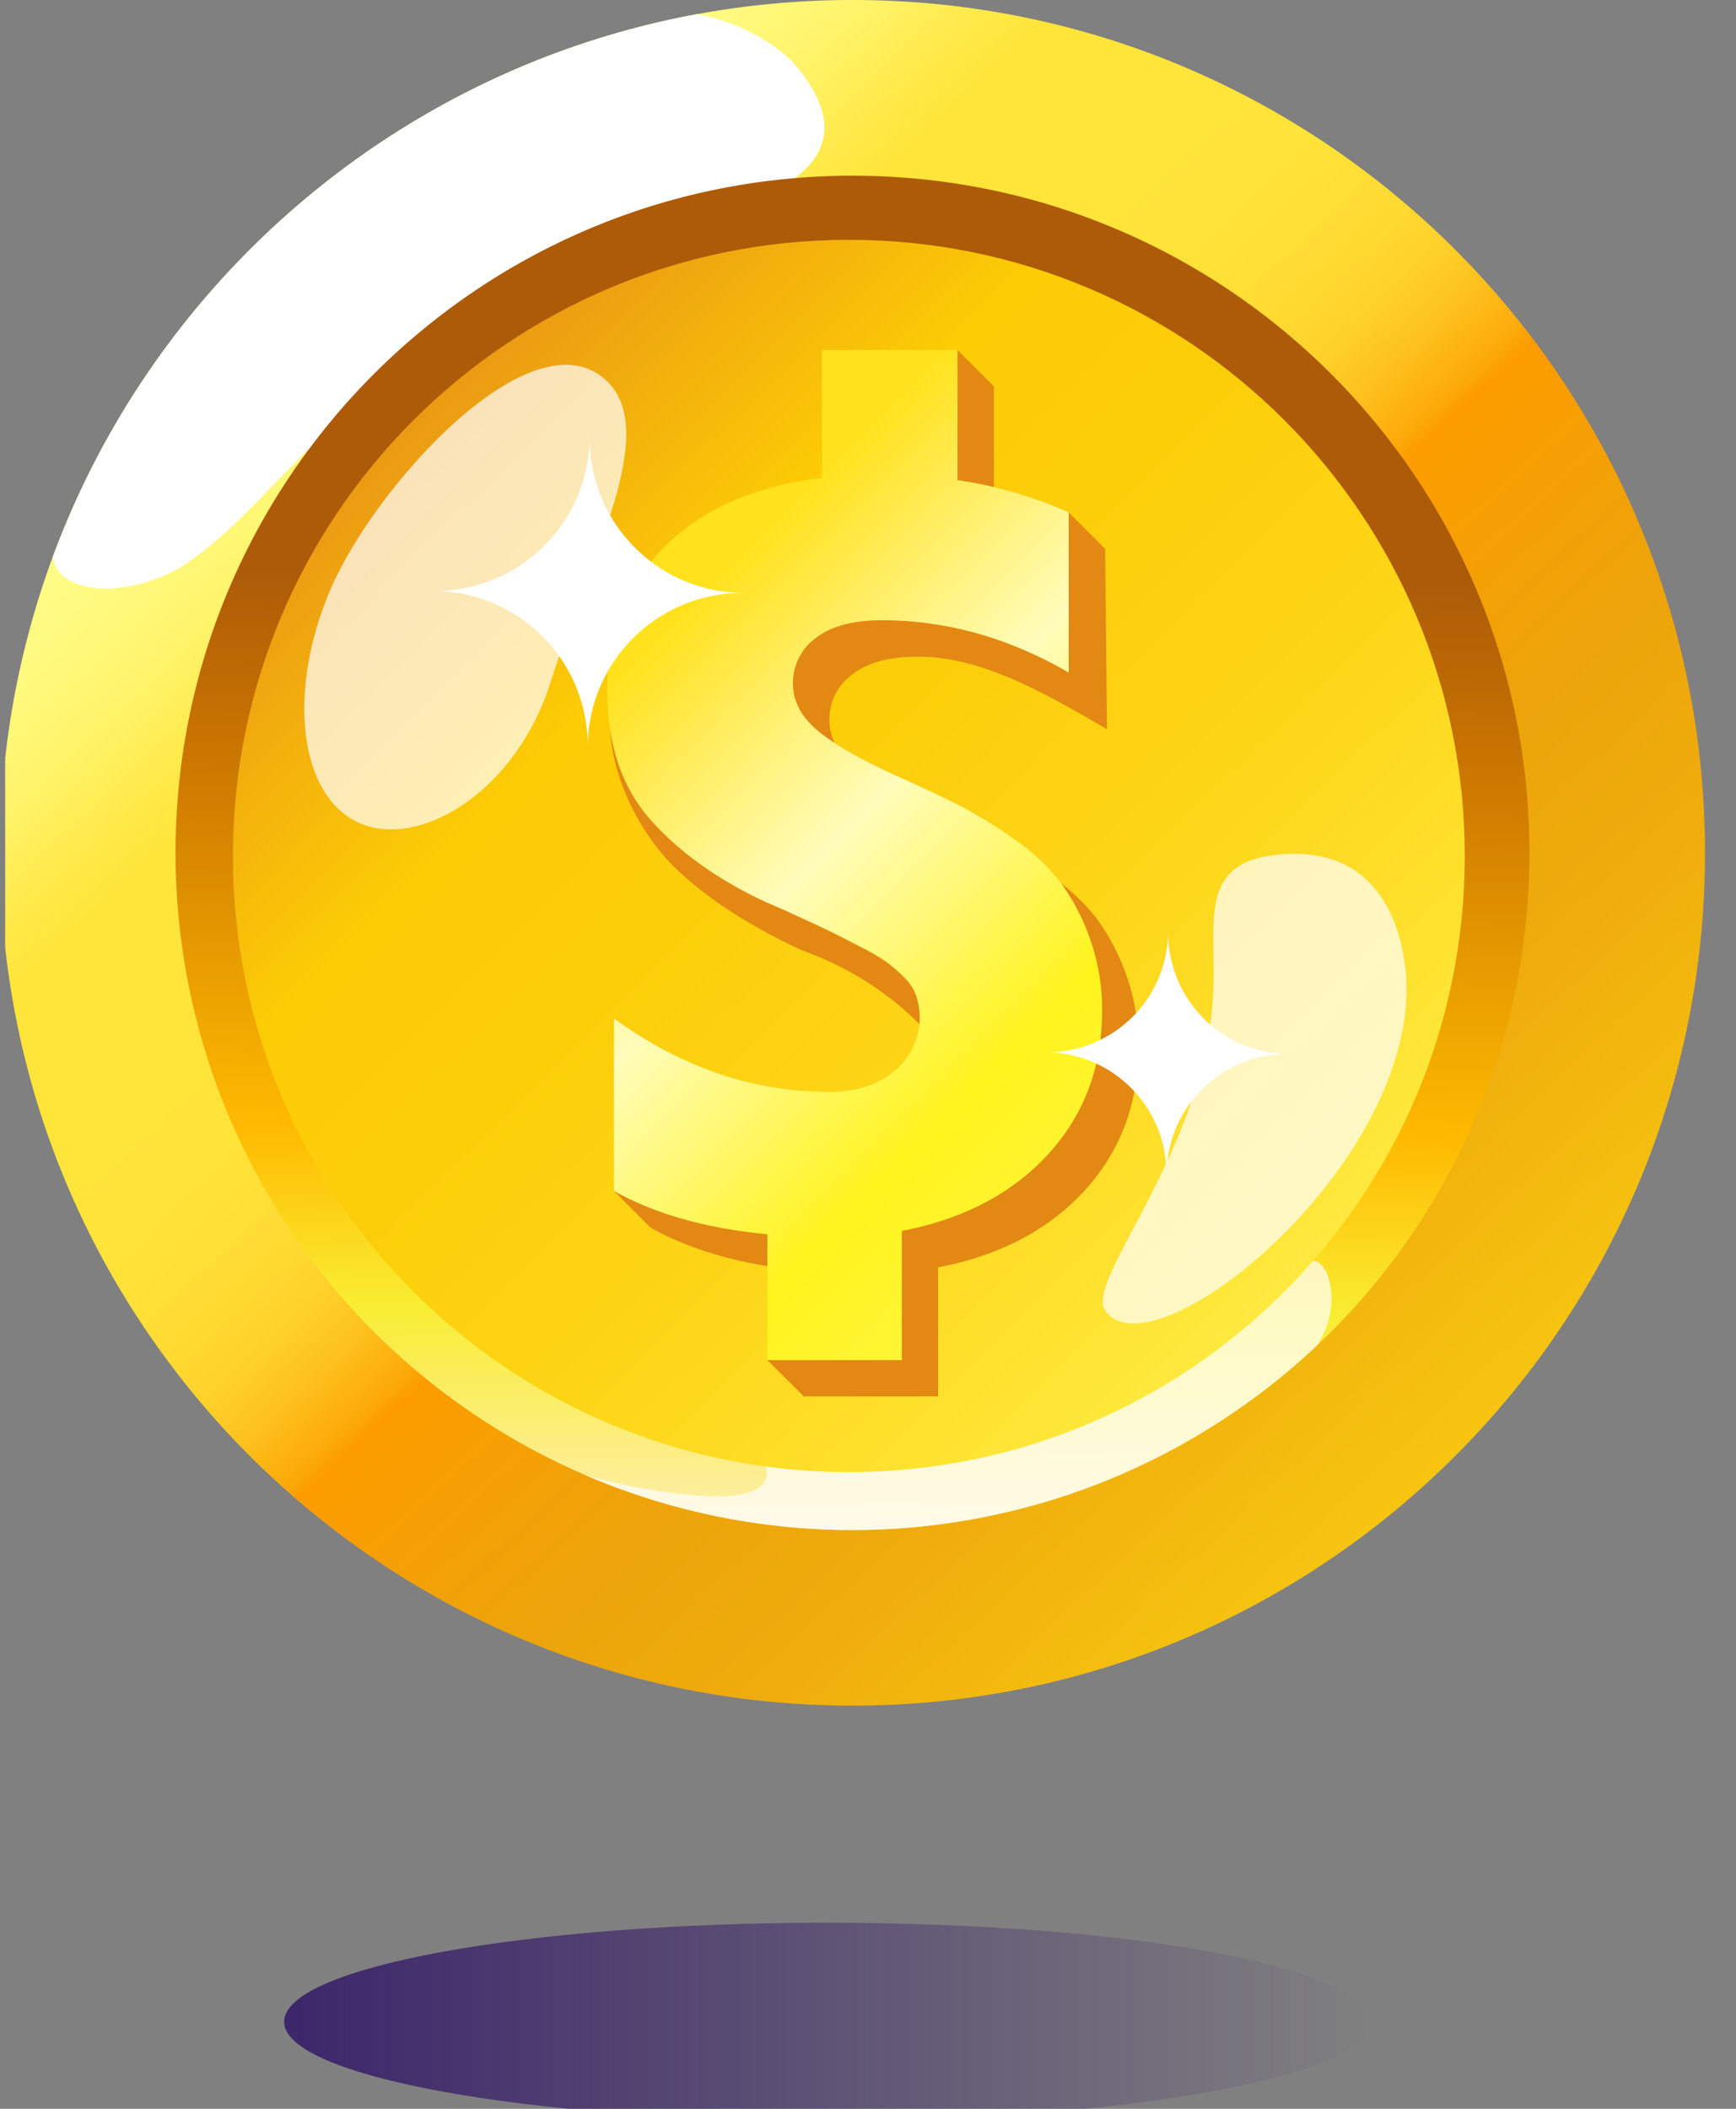
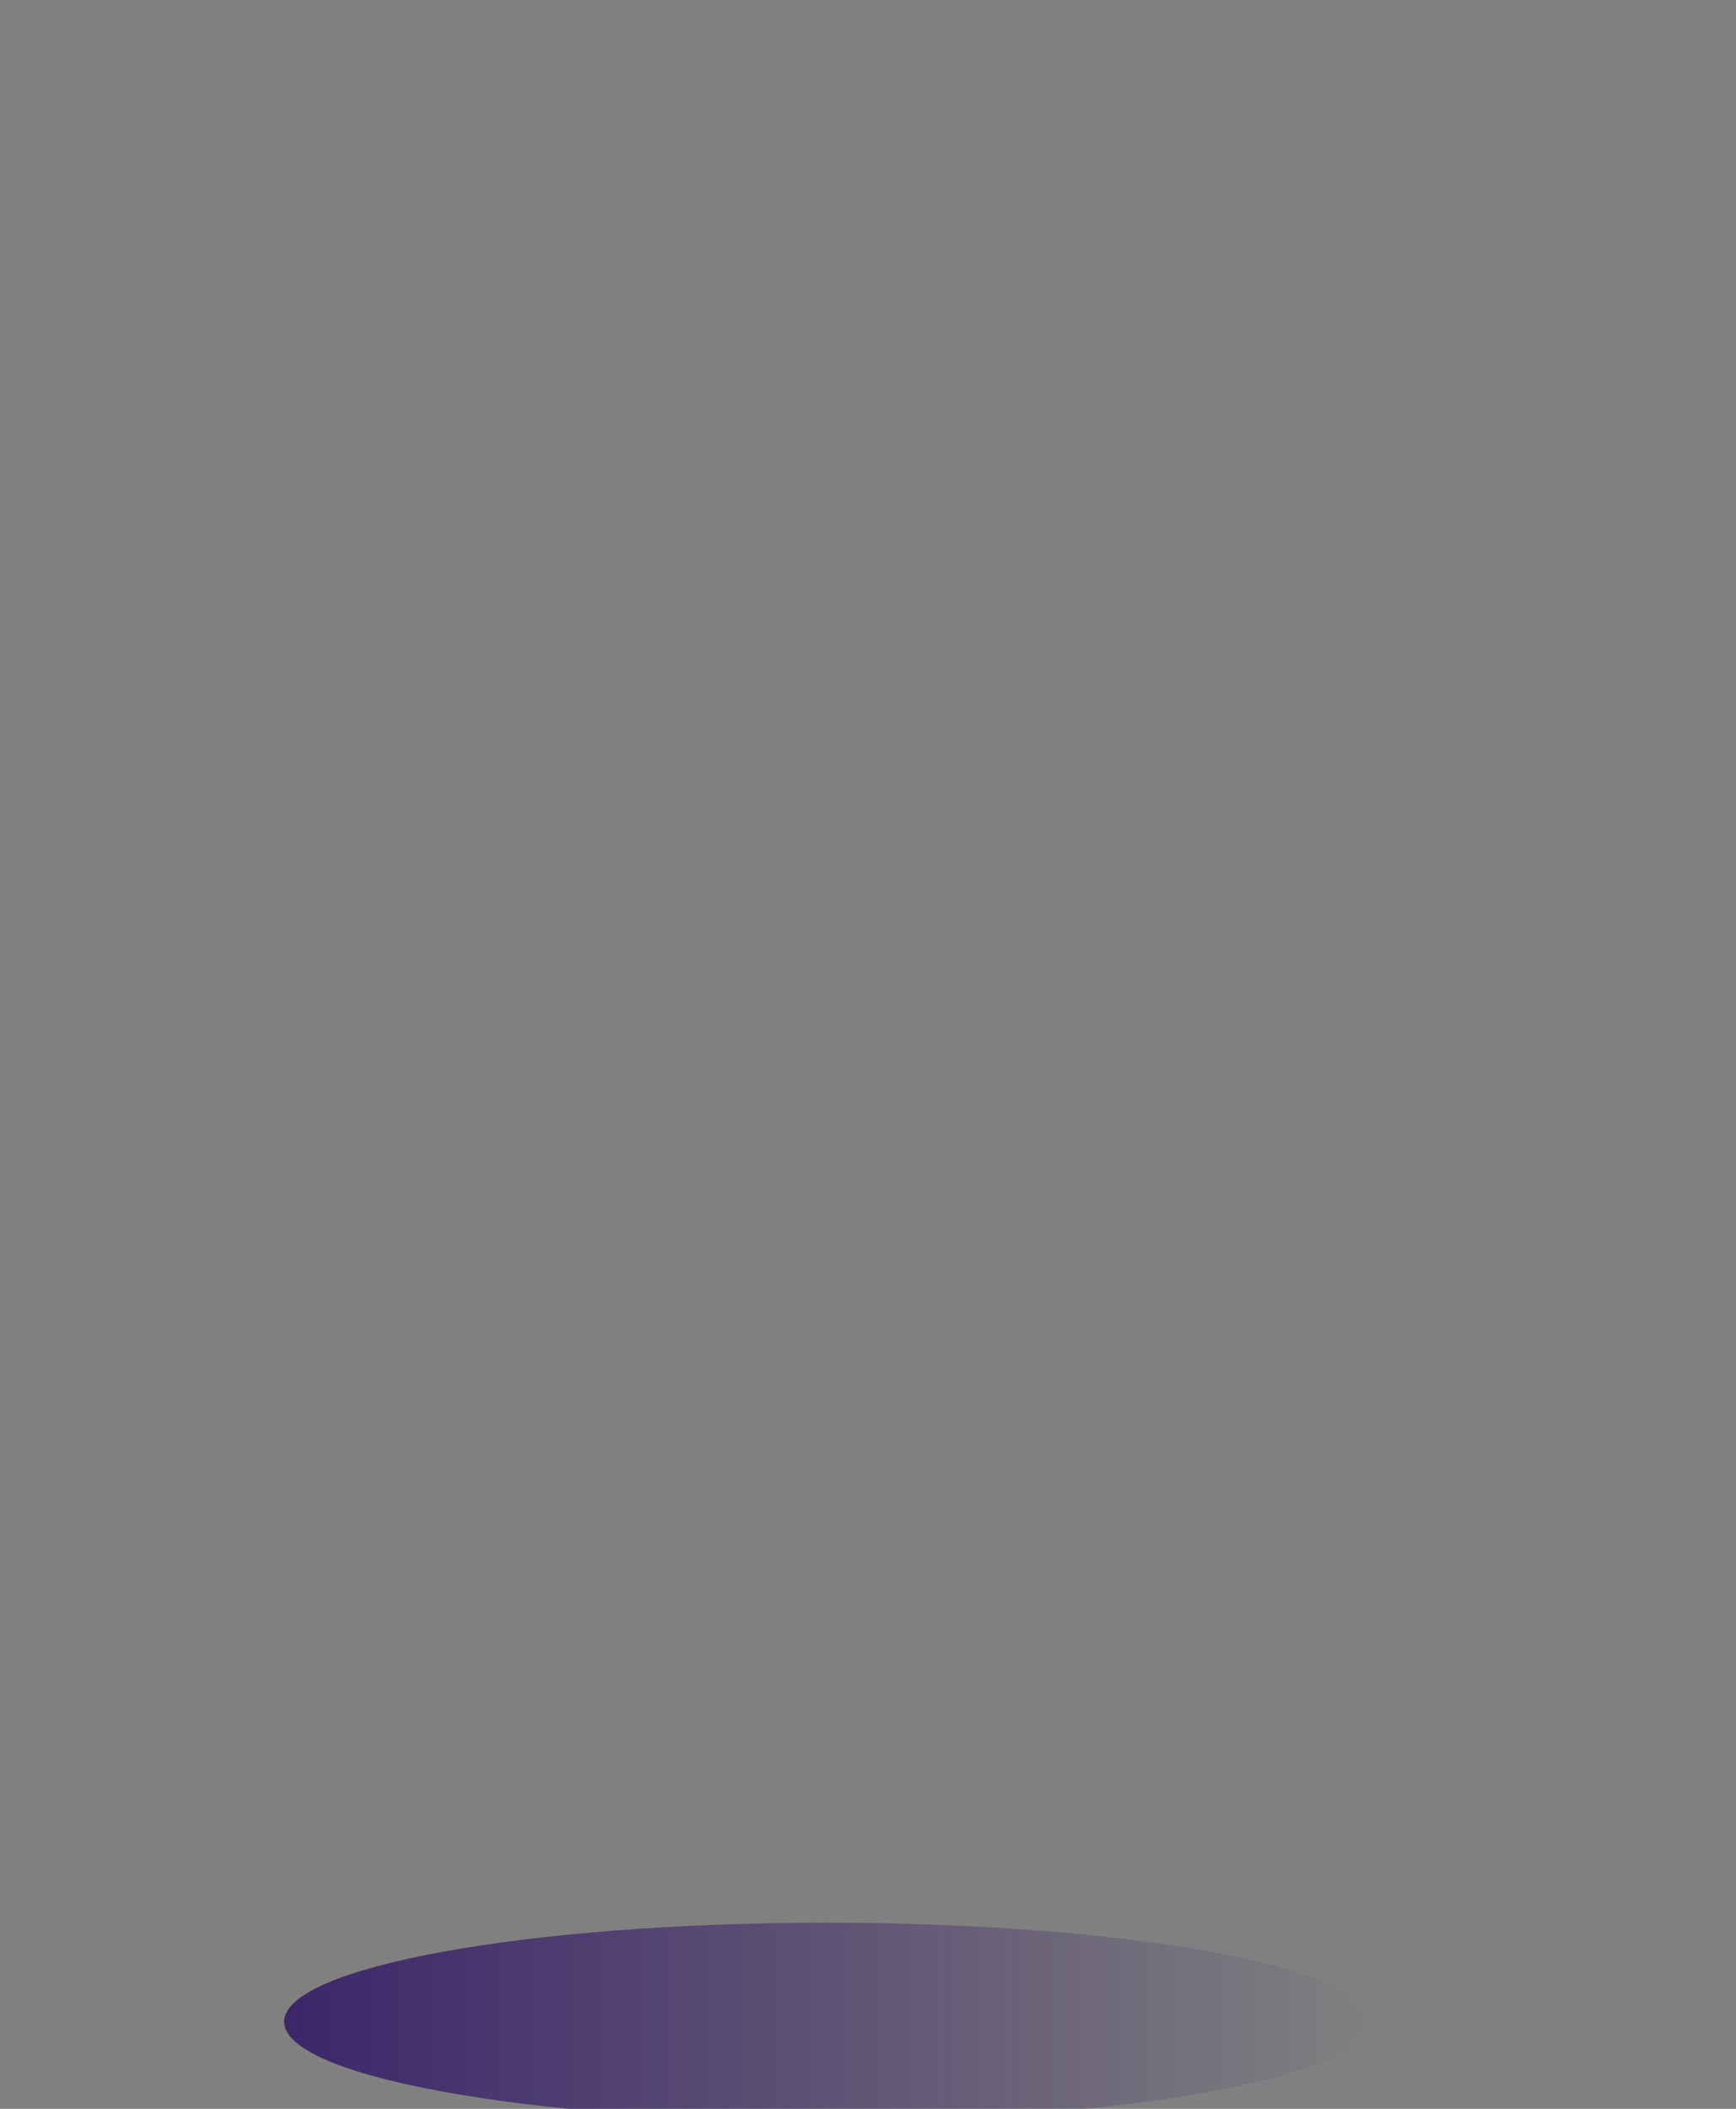
<svg xmlns="http://www.w3.org/2000/svg" width="56" height="68" fill="none">
  <rect width="100%" height="100%" fill="#808080" stroke="none" />
  <g clip-path="url(#a)">
    <path fill="url(#b)" d="M26.667 68.383c9.665 0 17.501-1.429 17.501-3.191 0-1.763-7.836-3.192-17.501-3.192C17 62 9.165 63.429 9.165 65.192c0 1.762 7.836 3.191 17.502 3.191Z" />
    <g clip-path="url(#c)">
      <path fill="url(#d)" d="M55 27.5C55 42.688 42.688 55 27.5 55S0 42.688 0 27.5a27.49 27.49 0 0 1 1.703-9.546C5.022 8.984 12.883 2.22 22.493.455A27.674 27.674 0 0 1 27.5 0C42.689 0 55 12.312 55 27.5Z" />
-       <path fill="#fff" d="M21.254 7.172s2.741.126-3.95 2.623c-6.69 2.497-8.338 6.454-11.361 8.42-1.554 1.01-4.044 1.108-4.24-.261C5.022 8.984 12.883 2.22 22.493.455c1.461.267 2.693 1.067 3.197 1.68 3.535 4.23-4.436 5.037-4.436 5.037Z" />
      <path fill="url(#e)" d="M49.337 27.5a21.837 21.837 0 1 1-43.674 0C5.666 15.44 15.44 5.666 27.5 5.666S49.337 15.44 49.337 27.5Z" />
      <path fill="#fff" d="M42.483 43.385a21.856 21.856 0 0 1-23.645 4.166c1.458.433 3.657.776 4.745.681 2.57-.22.027-2.43.027-2.43s6.355.11 6.907.11c.551 0 6.19-1.879 6.19-1.879l2.265-.662s3.142-4.116 3.847-2.265c.23.607.2 1.45-.336 2.279Z" opacity=".7" style="mix-blend-mode:overlay" />
      <path fill="url(#f)" d="M47.251 27.602c0 10.972-8.895 19.867-19.869 19.867-10.973 0-19.868-8.895-19.868-19.867 0-10.972 8.895-19.869 19.872-19.869 10.976 0 19.865 8.896 19.865 19.869Z" />
      <path fill="#E28813" d="m35.648 17.696.062 5.819c-1.937-1.123-4.007-2.34-6.085-2.34-.933 0-1.644.191-2.135.574a1.784 1.784 0 0 0-.734 1.469c0 .598.299 1.13.897 1.596.598.466 1.495.962 2.69 1.489.741.334 1.357.627 1.847.878.584.31 1.146.66 1.683 1.044.572.385 1.08.857 1.507 1.399.404.554.725 1.164.95 1.812.268.747.401 1.536.394 2.33 0 1.819-.58 3.361-1.74 4.627-1.16 1.267-2.733 2.091-4.721 2.475v4.16h-4.335l-1.174-1.169 1.174-2.88c-1.985-.19-3.635-.657-4.95-1.399l-1.174-1.177 1.174-4.385c2.176 1.578 4.495 2.367 6.958 2.367.84 0 1.533-.22 2.081-.663.55-.443.597-.673.597-1.39 0-.24-1.492-2.528-4.745-3.688-1.555-.718-3.108-1.658-4.226-2.798-.992-1.008-1.969-2.833-1.969-4.579 0-1.84 1.698-3.208 2.919-4.44 1.22-1.232 2.916-1.98 5.093-2.242l3.2-5.3 1.175 1.175v4.197c.73.105 2.413-.134 2.413-.134l1.174 1.173Z" />
      <path fill="url(#g)" d="M34.474 16.522v5.165c-1.937-1.123-3.945-1.685-6.026-1.686-.932 0-1.643.191-2.134.574a1.784 1.784 0 0 0-.734 1.469c0 .598.299 1.13.897 1.597.598.466 1.495.963 2.692 1.489.741.335 1.357.629 1.847.879.584.309 1.148.656 1.686 1.04a6.63 6.63 0 0 1 1.504 1.4c.405.553.725 1.163.951 1.81.268.748.401 1.538.394 2.332 0 1.819-.58 3.361-1.739 4.627-1.159 1.266-2.733 2.091-4.721 2.475v4.166h-4.337v-4.058c-1.985-.191-3.635-.658-4.95-1.4v-5.56c2.176 1.58 4.495 2.37 6.958 2.369.84 0 1.533-.221 2.081-.664a2.235 2.235 0 0 0 .717-2.42 1.563 1.563 0 0 0-.394-.61 4.928 4.928 0 0 0-.557-.485 6.19 6.19 0 0 0-.79-.466c-.345-.18-.64-.329-.877-.45-.239-.12-.592-.286-1.059-.5-.467-.216-.84-.384-1.129-.503-1.555-.717-2.805-1.601-3.749-2.654s-1.416-2.452-1.416-4.197c0-1.84.61-3.376 1.828-4.608 1.22-1.232 2.918-1.98 5.095-2.242v-4.126h4.375v4.197a13.78 13.78 0 0 1 3.587 1.04Z" />
      <path fill="#fff" d="M19.02 14.101a4.988 4.988 0 0 1-5.018 4.956 4.99 4.99 0 0 1 4.956 5.02 4.989 4.989 0 0 1 5.018-4.957 4.986 4.986 0 0 1-4.955-5.019ZM37.682 30.05a3.91 3.91 0 0 1-3.936 3.882 3.912 3.912 0 0 1 3.882 3.936 3.912 3.912 0 0 1 3.936-3.883 3.912 3.912 0 0 1-3.882-3.935Z" />
      <path fill="#fff" d="M45.258 30.718c1.233 6.21-7.987 13.82-9.602 11.548-.705-.991 3.37-5.304 3.489-10.487.05-2.204-.433-3.982 2.093-4.223 2.481-.238 3.636 1.231 4.02 3.162ZM17.747 22.034c-1.1 3.463-4.18 5.352-6.136 4.512-1.956-.84-2.379-4.224-.944-7.554 1.434-3.33 6.395-8.792 8.797-6.804 1.934 1.595-.401 5.707-1.717 9.846Z" opacity=".7" style="mix-blend-mode:soft-light" />
    </g>
  </g>
  <defs>
    <linearGradient id="b" x1="9.165" x2="44.168" y1="65.192" y2="65.192" gradientUnits="userSpaceOnUse">
      <stop stop-color="#3C266A" />
      <stop offset="1" stop-color="#3C266A" stop-opacity="0" />
    </linearGradient>
    <linearGradient id="d" x1="8.28" x2="49.92" y1="6.993" y2="51.423" gradientUnits="userSpaceOnUse">
      <stop stop-color="#FFFF90" />
      <stop offset=".04" stop-color="#FFFE8C" />
      <stop offset=".09" stop-color="#FFFA7F" />
      <stop offset=".14" stop-color="#FFF369" />
      <stop offset=".18" stop-color="#FFEA4C" />
      <stop offset=".21" stop-color="#FFE53A" />
      <stop offset=".35" stop-color="#FFE339" />
      <stop offset=".4" stop-color="#FFDC33" />
      <stop offset=".44" stop-color="#FED12A" />
      <stop offset=".47" stop-color="#FDC01C" />
      <stop offset=".5" stop-color="#FDAA0B" />
      <stop offset=".51" stop-color="#FC9C00" />
      <stop offset=".65" stop-color="#ECA40A" />
      <stop offset=".75" stop-color="#EFAC0C" />
      <stop offset=".9" stop-color="#F6C310" />
      <stop offset="1" stop-color="#FCD614" />
    </linearGradient>
    <linearGradient id="e" x1="27.678" x2="27.158" y1="12.533" y2="56.205" gradientUnits="userSpaceOnUse">
      <stop offset=".14" stop-color="#AD5B09" />
      <stop offset=".28" stop-color="#C70" />
      <stop offset=".55" stop-color="#FFBA00" />
      <stop offset=".68" stop-color="#F9ED32" />
      <stop offset=".93" stop-color="#FFEFF2" />
    </linearGradient>
    <linearGradient id="f" x1="7.225" x2="42.951" y1="7.279" y2="43.298" gradientUnits="userSpaceOnUse">
      <stop stop-color="#DD711E" />
      <stop offset=".38" stop-color="#FCCC05" />
      <stop offset=".52" stop-color="#FCCE0A" />
      <stop offset=".69" stop-color="#FDD517" />
      <stop offset=".86" stop-color="#FEE12E" />
      <stop offset="1" stop-color="#FFED46" />
    </linearGradient>
    <linearGradient id="g" x1="18.195" x2="41.205" y1="17.928" y2="40.978" gradientUnits="userSpaceOnUse">
      <stop offset=".12" stop-color="#FFE21C" />
      <stop offset=".39" stop-color="#FFFCBA" />
      <stop offset=".66" stop-color="#FFF31C" />
      <stop offset="1" stop-color="#FFF859" />
    </linearGradient>
    <clipPath id="a">
      <path fill="#fff" d="M.167 0h55v68h-55z" />
    </clipPath>
    <clipPath id="c">
-       <path fill="#fff" d="M0 0h55v55H0z" />
+       <path fill="#fff" d="M0 0h55H0z" />
    </clipPath>
  </defs>
</svg>